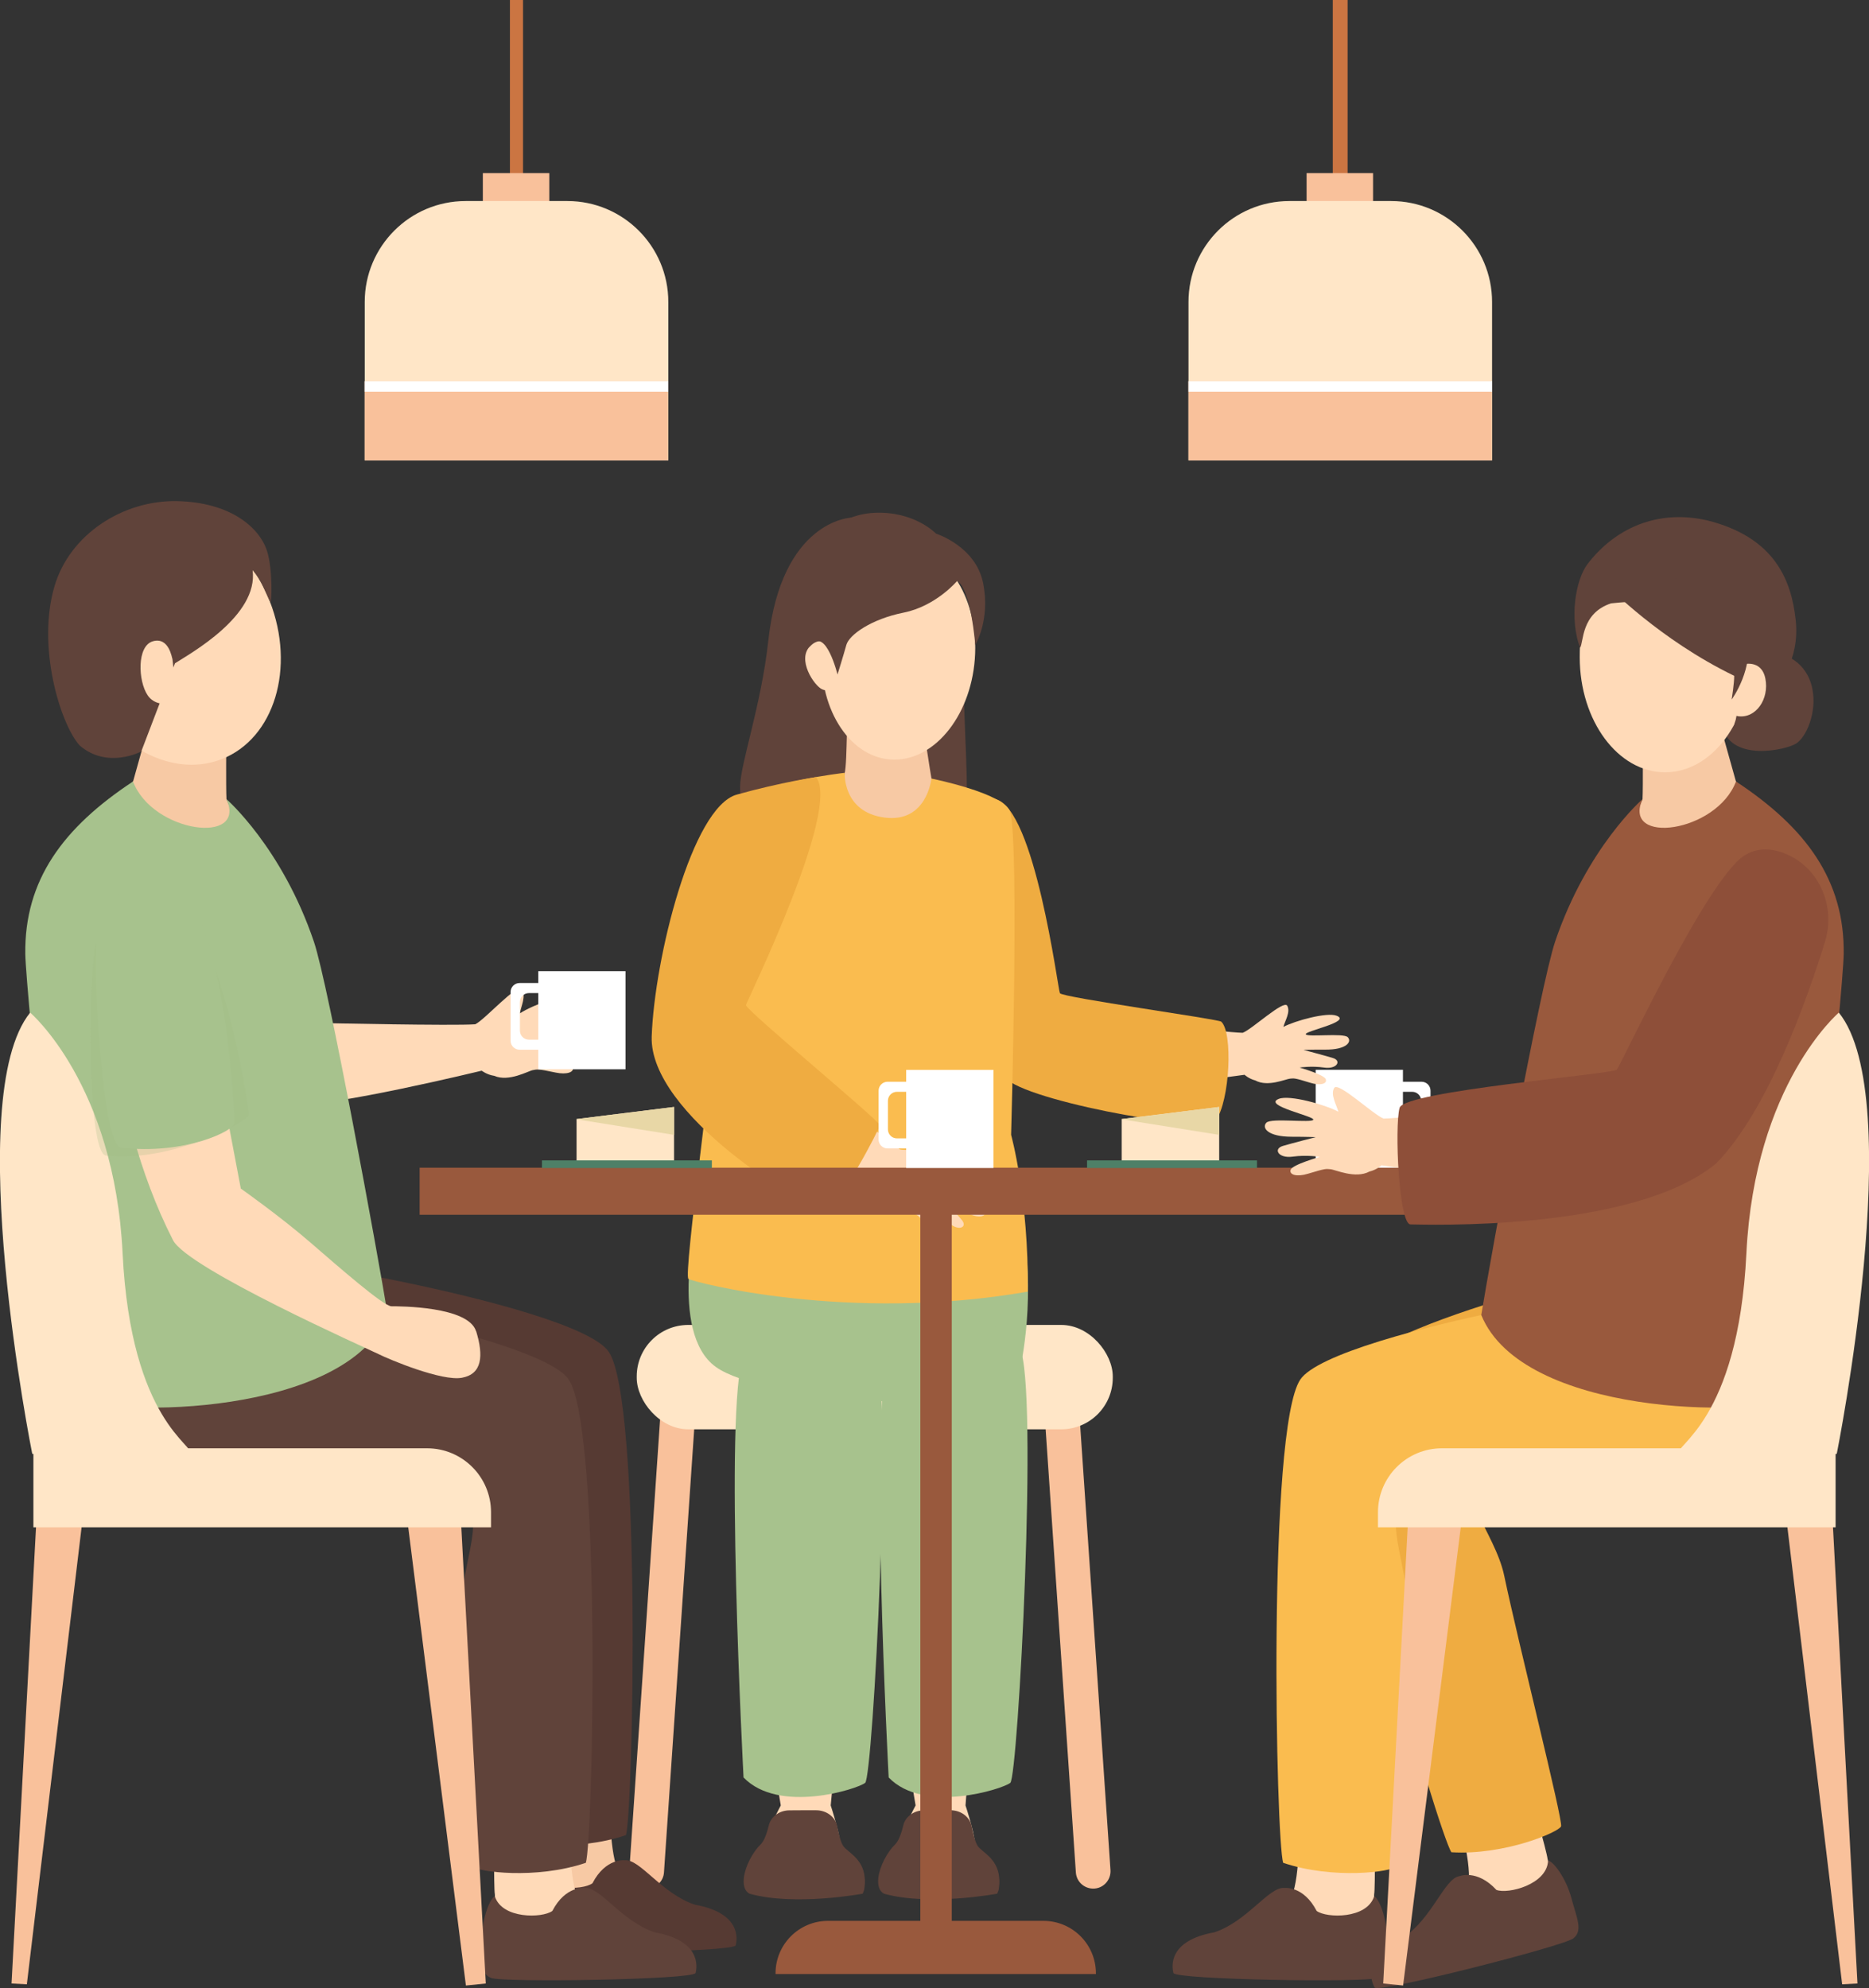
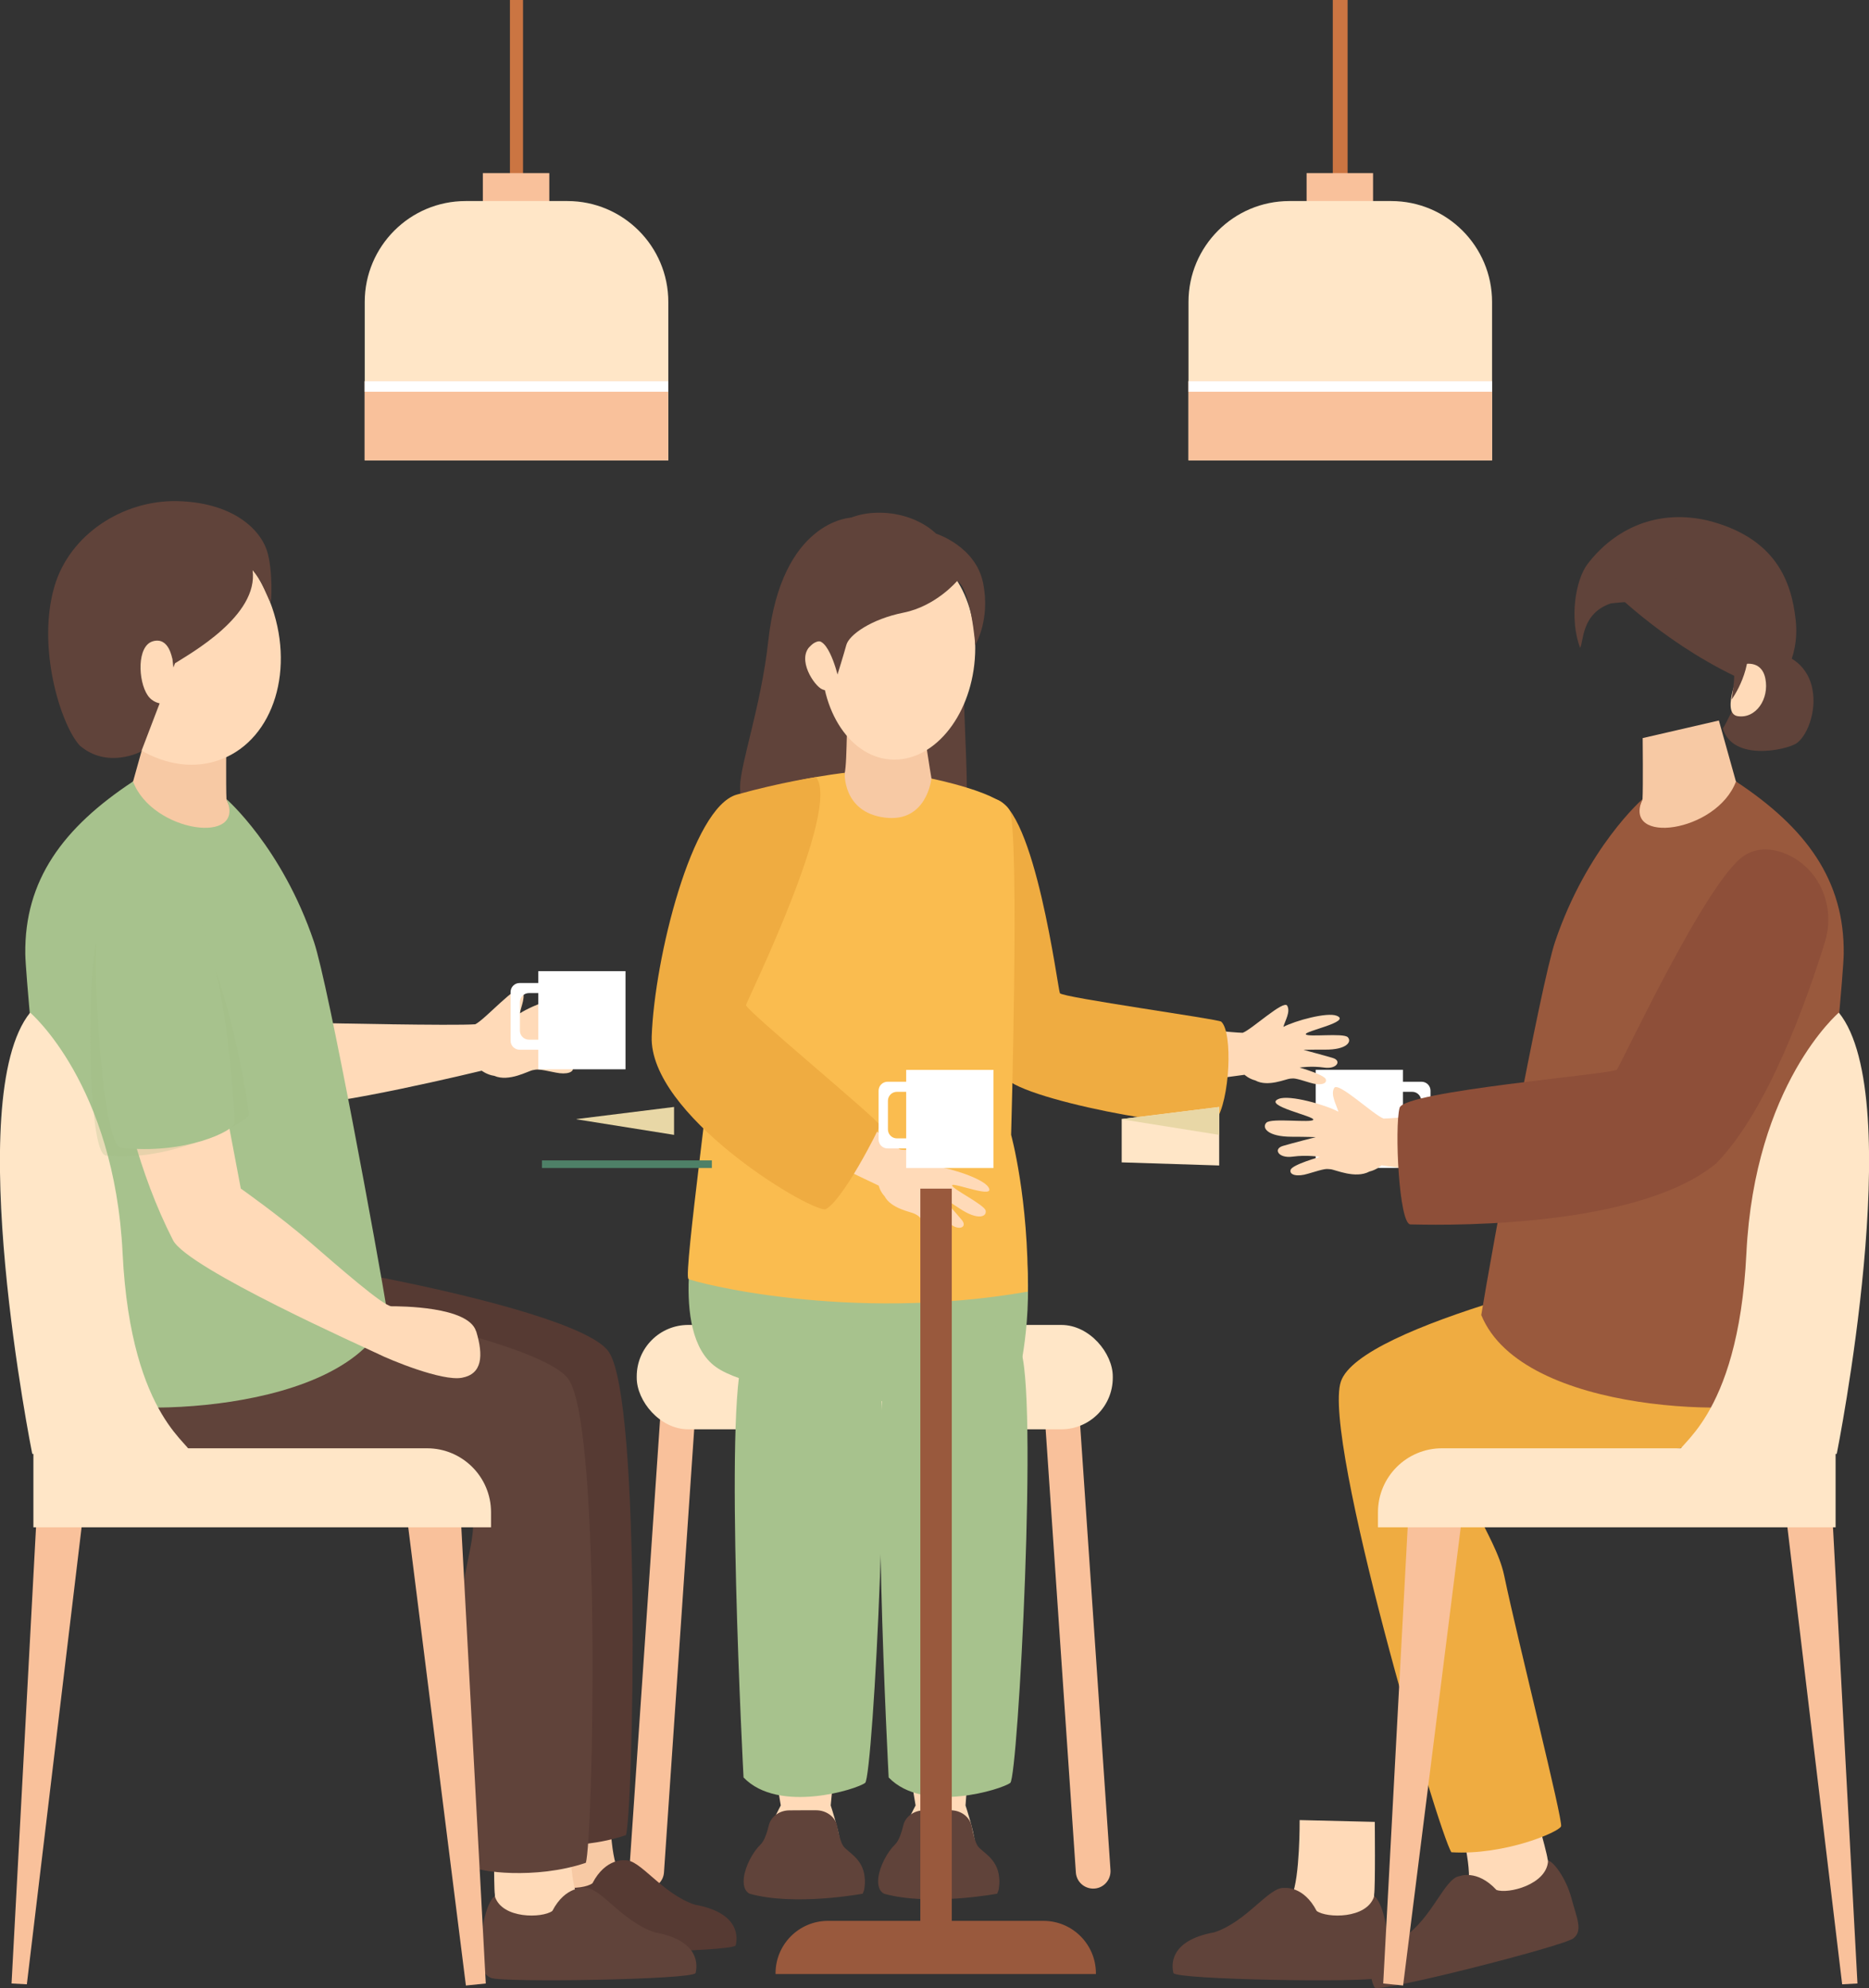
<svg xmlns="http://www.w3.org/2000/svg" width="228.34" height="242.87" viewBox="0 0 228.34 242.87">
  <rect x="0" y="0" width="228.34" height="242.87" fill="#333333" stroke="none" />
  <defs>
    <style>
      .cls-1 {
        fill: #f7c9a4;
      }

      .cls-2 {
        fill: #fff;
      }

      .cls-3 {
        fill: #4e8067;
      }

      .cls-4 {
        fill: #cb7542;
      }

      .cls-5 {
        fill: #efac41;
      }

      .cls-6 {
        isolation: isolate;
      }

      .cls-7 {
        fill: #fabc4f;
      }

      .cls-8 {
        fill: #99593d;
      }

      .cls-9 {
        fill: #ffe6c7;
      }

      .cls-10 {
        fill: #a7c28d;
      }

      .cls-11 {
        fill: #ffdab8;
      }

      .cls-12 {
        fill: #e8d7a6;
      }

      .cls-13 {
        fill: #8e4f39;
      }

      .cls-14 {
        fill: #f9c19b;
      }

      .cls-15 {
        fill: #9fb783;
        mix-blend-mode: multiply;
        opacity: .24;
      }

      .cls-16 {
        fill: #563a33;
      }

      .cls-17 {
        fill: #60433a;
      }
    </style>
  </defs>
  <g class="cls-6">
    <g id="_レイヤー_2" data-name="レイヤー_2">
      <g id="_レイヤー_1-2" data-name="レイヤー_1">
        <g>
          <g>
            <rect class="cls-2" x="160.74" y="130.7" width="10.66" height="11.99" transform="translate(332.14 273.38) rotate(-180)" />
            <path class="cls-2" d="M173.67,132.15h-4.55c-.61,0-1.1.49-1.1,1.1v5.95c0,.61.49,1.1,1.1,1.1h4.55c.61,0,1.1-.49,1.1-1.1v-5.95c0-.61-.49-1.1-1.1-1.1ZM168.64,137.97v-3.49c0-.61.49-1.1,1.1-1.1h2.79c.61,0,1.1.49,1.1,1.1v3.49c0,.61-.49,1.1-1.1,1.1h-2.79c-.61,0-1.1-.49-1.1-1.1Z" />
          </g>
          <g>
            <g>
              <path class="cls-11" d="M186.81,218.53s2.17,7.66,2.26,8.57c.09.91,3.8,6.7,3.02,8.48-.77,1.77-14.35,3.78-15.23,3.76-.89-.01-2.32-5.8,2.56-9.43.37-2.47-1.52-9.18-1.52-9.18l8.91-2.2Z" />
              <path class="cls-17" d="M178.27,229.21s2.17-.91,4.55,1.67c1.4.54,6.19-.65,6.31-3.57.62.04,2.2,2.12,2.85,4.56.65,2.45,1.45,3.97.24,4.93-1.21.95-23.86,6.73-24.28,6-.41-.74-1.65-3.66,3.52-6.12,3.52-2.33,4.99-7.16,6.82-7.48Z" />
            </g>
            <path class="cls-5" d="M208.07,152.58c2.4-.49,15.4,7.91,9.84,18.8-4.48,6.93-32.5,7.58-36.73,8.73-4.23,1.15,1.47,7.01,2.59,12.37,1.72,8.21,7.21,29.92,6.95,30.63s-6.92,3.56-13.4,3.17c-1.53-2.28-15.83-50.63-13.5-57.51,2.33-6.89,34.56-14.21,44.25-16.2Z" />
          </g>
          <path class="cls-11" d="M135.04,124.41s14.41,1.71,16.78,1.76c1.1-.39,5.01-4.06,5.44-3.31.43.75-.26,1.83-.47,2.59,1.45-.76,5.35-1.83,6.52-1.36,1.85.74-3.95,1.87-3.78,2.26s4.6-.19,5.13.36-.13,1.54-2.78,1.52c-1.63-.01-2.63.03-2.63.03,0,0,2.49.66,3.59.99,1.1.33.5,1.4-1.07,1.17-1.56-.23-2.99,0-2.99,0,0,0,3.02.86,3.2,1.44s-.74.78-1.89.42c-2.03-.63-1.97-.54-2.47-.51s-2.73,1.07-4.26.22c-.79-.2-1.31-.69-1.31-.69,0,0-17.05,2.43-20.85,1.69-3.8-.73,2.1-9.57,3.86-8.58Z" />
          <path class="cls-5" d="M121.59,97.64s-2.87,3.09-6.19,7.73c-3.32,4.64,4.16,17.08,7.28,26.03.96,2.75,23.84,7.06,25.84,5.53,1.76-2.49,2.12-10.83.68-12.12-.36-.32-19.47-2.96-19.71-3.48-.25-.52-3.06-22.67-7.9-23.71Z" />
          <path class="cls-14" d="M79.05,230.72h0c-1.25.03-2.24-1.02-2.16-2.27l3.95-57.92c.08-1.19,1.13-2.08,2.32-1.97h0c1.14.11,1.99,1.11,1.91,2.26l-3.95,57.92c-.07,1.1-.97,1.95-2.07,1.98Z" />
          <path class="cls-14" d="M133.51,230.72h0c1.25.03,2.24-1.02,2.16-2.27l-3.95-57.92c-.08-1.19-1.13-2.08-2.32-1.97h0c-1.14.11-1.99,1.11-1.91,2.26l3.95,57.92c.07,1.1.97,1.95,2.07,1.98Z" />
          <rect class="cls-9" x="77.79" y="161.86" width="58.16" height="12.75" rx="6.29" ry="6.29" />
          <path class="cls-10" d="M85.22,148.43s-3.59,14.36,2.22,18.55c5.81,4.19,30.6,5.3,33.85,3.71,3.25-1.59,3.33-3.44,3.33-3.44,0,0,2.2-9.27,0-18.81-2.2-9.54-39.39,0-39.39,0Z" />
          <path class="cls-17" d="M103.96,63.24s-8.49.31-10.1,15.07c-.86,7.88-3.44,15.09-3.44,17.8s.11,4.56,5.36,5.18c5.25.63,21.16.18,22.01-1.4s-.23-13.09,0-17.49c.23-4.4-13.83-19.16-13.83-19.16Z" />
          <path class="cls-1" d="M103.73,87.03c-.46,1.03-.1,7.45-.76,8.05-.66.6-9.81,3.36-11.76,4.05s-1.19,42.09,0,44.01c1.19,1.92,25.75.35,25.94.02s4.19-40.34,4.12-42.93c-.07-2.58-7.34-4.46-7.47-5.12s-.92-5.89-.92-5.89l-9.15-2.19Z" />
          <path class="cls-11" d="M95.39,220.56s-7.95-45.66-1.19-50.5c6.76-4.84,11.9,1.76,11.48,6.36-.25,2.68-4.19,44.14-4.19,44.14,0,0,1.42,4.3,1.15,5.29-.57,2.07-9.56,1.21-9.3-.38.26-1.59,2.05-4.91,2.05-4.91Z" />
          <path class="cls-11" d="M111.86,220.56s-7.95-45.66-1.19-50.5c6.76-4.84,10.73,3.07,10.61,5.76-.12,2.69-3.32,44.74-3.32,44.74,0,0,1.42,4.3,1.15,5.29-.57,2.07-9.56,1.21-9.3-.38.26-1.59,2.05-4.91,2.05-4.91Z" />
          <path class="cls-17" d="M91.56,231.34c5.55,1.56,13.84,0,13.84,0,0,0,.09-.22.17-.44.1-.58.13-1.1.07-1.55-.21-2.35-2.12-3.09-2.62-3.84-.3-.44-.56-1.48-.75-2.44-.22-1.12-1.31-1.92-2.56-1.92h-1.72s-1.54.01-1.54.01c-1.21,0-2.27.76-2.52,1.83-.22.9-.54,1.88-1,2.33-.99.96-1.88,2.68-2.05,4.06-.1.89.07,1.63.69,1.96Z" />
          <path class="cls-17" d="M107.99,231.34c5.55,1.56,13.84,0,13.84,0,0,0,.09-.22.17-.44.1-.58.13-1.1.07-1.55-.21-2.35-2.12-3.09-2.62-3.84-.3-.44-.56-1.48-.75-2.44-.22-1.12-1.31-1.92-2.56-1.92h-1.72s-1.54.01-1.54.01c-1.21,0-2.27.76-2.52,1.83-.22.9-.54,1.88-1,2.33-.99.96-1.88,2.68-2.05,4.06-.1.89.07,1.63.69,1.96Z" />
          <g>
            <ellipse class="cls-11" cx="109.76" cy="79.83" rx="13" ry="9.37" transform="translate(21.7 183.1) rotate(-85.58)" />
            <path class="cls-11" d="M102.38,79.68s-1.59-2.44-3.35-.8.46,4.93,1.42,5.33c.96.4,1.22-.25,1.22-.25l.71-4.29Z" />
          </g>
          <path class="cls-17" d="M116.94,70.97s-2.59,3.08-6.54,3.87c-3.95.79-6.66,2.71-7,3.95s-1.08,3.61-1.08,3.61c0,0-1.41-5.76-3.21-3.61-1.81,2.15-5.08-1.81-2.93-6.88,2.14-5.08,5.71-9.03,10.64-9.26,4.93-.23,7.53,2.54,7.53,2.54,0,0,4.85,1.52,5.76,6.04s-.96,7.56-.96,7.56c0,0-.52-6.84-2.21-7.82Z" />
-           <path class="cls-7" d="M92.34,97.89s-5.22,24.75-5.09,27.4c.13,2.65-3.8,30.55-3.14,30.95.66.4,19.56,5.38,41.46,1.55.11-11.43-2.04-19.15-2.04-19.15,0,0,1.02-35.54-.12-39.46-.66-2.27-9.62-4.07-9.62-4.07,0,0-.53,5.43-5.7,4.77-5.17-.66-4.89-5.47-4.89-5.47,0,0-10.87,1.23-10.87,3.48Z" />
+           <path class="cls-7" d="M92.34,97.89s-5.22,24.75-5.09,27.4c.13,2.65-3.8,30.55-3.14,30.95.66.4,19.56,5.38,41.46,1.55.11-11.43-2.04-19.15-2.04-19.15,0,0,1.02-35.54-.12-39.46-.66-2.27-9.62-4.07-9.62-4.07,0,0-.53,5.43-5.7,4.77-5.17-.66-4.89-5.47-4.89-5.47,0,0-10.87,1.23-10.87,3.48" />
          <path class="cls-11" d="M96.88,129.77s11.13,9.32,13.08,10.66c1.14.28,6.41-.65,6.36.21s-1.22,1.39-1.81,1.91c1.62.16,5.48,1.4,6.21,2.43,1.14,1.63-4.33-.6-4.4-.18-.07.42,3.95,2.36,4.1,3.1.15.75-.95,1.22-3.16-.25-1.36-.9-2.22-1.41-2.22-1.41,0,0,1.73,1.91,2.46,2.79.74.88-.35,1.44-1.53.39-1.18-1.04-2.5-1.63-2.5-1.63,0,0,2.06,2.37,1.89,2.96s-1.04.25-1.81-.68c-1.35-1.64-1.35-1.53-1.79-1.78s-2.87-.6-3.69-2.15c-.56-.6-.72-1.3-.72-1.3,0,0-15.6-7.3-18.37-9.99-2.78-2.69,7-6.86,7.92-5.07Z" />
          <path class="cls-5" d="M99.69,94.94s-4.18.6-9.67,2.13c-5.5,1.53-10.07,20.08-10.4,29.55-.33,9.47,18.68,21.07,21.2,21.13,2.12-.99,6.55-9.79,6.68-10.26.13-.46-16.49-14.15-16.36-14.71s11.67-24,8.55-27.85Z" />
          <path class="cls-10" d="M90.84,217.13s-2.42-45.55,0-51.56c2.42-6.01,13.74-5.65,16.03-.88,2.29,4.77-.22,52.34-1.17,53.11s-10.56,3.82-14.86-.66Z" />
          <path class="cls-10" d="M108.57,217.13s-2.42-45.55,0-51.56c2.42-6.01,13.74-5.65,16.03-.88,2.29,4.77-.22,52.34-1.17,53.11s-10.56,3.82-14.86-.66Z" />
          <g>
-             <rect class="cls-8" x="51.27" y="142.65" width="126.17" height="5.75" />
            <rect class="cls-8" x="68.82" y="188.82" width="91.07" height="3.84" transform="translate(305.1 76.39) rotate(90)" />
            <path class="cls-8" d="M101.16,234.66h26.32c3.54,0,6.41,2.87,6.41,6.41v.09h-39.14v-.09c0-3.54,2.87-6.41,6.41-6.41Z" />
          </g>
          <g>
            <g>
              <path class="cls-11" d="M167.96,222.58s.08,7.96-.08,8.86,1.9,7.46.69,8.97-14.83-.13-15.69-.38-.71-6.21,4.95-8.42c1-2.28.95-9.26.95-9.26l9.18.22Z" />
              <path class="cls-17" d="M156.91,230.64s2.33-.31,3.95,2.81c1.21.89,6.14,1,7.02-1.78.58.2,1.57,2.62,1.55,5.15-.02,2.53.35,4.22-1.07,4.81-1.42.6-24.79.22-25-.6s-.63-3.96,5-4.97c4.01-1.32,6.69-5.6,8.54-5.42Z" />
            </g>
-             <path class="cls-7" d="M219.02,155.33c2.45.15,9.87,16.12,1.65,25.16-6.14,5.51-43.66,3.54-48.04,3.54-4.39,0-.43,7.15-.75,12.62-.49,8.37-.91,30.76-1.35,31.38s-7.62,1.62-13.76-.46c-.88-2.6-1.96-53.01,2.09-59.04,4.06-6.03,50.29-13.83,60.17-13.21Z" />
          </g>
          <path class="cls-1" d="M200.69,90.17s.06,6-.02,7.46c-.34.64-4.39,11.25-5.98,13.43-1.59,2.18-8.01,33.32-8.7,38.78-.69,5.46,21.9,12.44,32.36,9.48.2-5.54,5.03-39.9,4.88-46.19-.15-6.29-11.15-17.67-11.15-17.67l-2.08-7.44-9.32,2.15Z" />
          <path class="cls-8" d="M200.67,97.63s-6.78,5.89-10.68,17.41c-1.78,5.25-7.85,38.39-9.02,45.61,5.06,12.39,33.34,12.46,38.04,10.13,1.54-3.33,6.18-49.96,6.24-54.23.12-9.02-4.61-15.44-13.16-21.08-2.37,6.28-13.96,7.81-11.42,2.16Z" />
          <path class="cls-11" d="M187.78,134.81s-16.1,1.8-18.74,1.84c-1.23-.44-5.56-4.57-6.04-3.74s.28,2.05.51,2.9c-1.61-.86-5.96-2.09-7.27-1.57-2.07.81,4.4,2.12,4.21,2.55s-5.13-.25-5.73.36.13,1.72,3.09,1.72c1.82,0,2.94.05,2.94.05,0,0-2.79.71-4.01,1.07-1.23.36-.56,1.55,1.18,1.31,1.75-.24,3.34.03,3.34.03,0,0-3.38.94-3.58,1.58s.82.88,2.11.48c2.27-.69,2.2-.59,2.76-.55s3.04,1.21,4.76.28c.89-.21,1.47-.76,1.47-.76,0,0,19.02,2.84,23.26,2.05,4.24-.79-2.28-10.71-4.24-9.6Z" />
          <path class="cls-13" d="M222.98,115c-2.17,7.02-7,20.74-13.32,27.13-10.16,8.43-35.93,7.46-37.34,7.45-1.41,0-1.96-11.82-1.33-14.24.54-2.05,26.05-4.12,26.54-4.66.49-.55,10.93-23.09,15.53-26.13,1.53-1.01,3.27-.95,4.91-.32,4.24,1.63,6.34,6.44,5,10.78Z" />
          <g>
            <polygon class="cls-14" points="225.06 242.41 226.93 242.31 223.72 182.48 217.91 182.72 225.06 242.41" />
            <polygon class="cls-14" points="171.42 242.56 168.99 242.31 172.2 182.48 178.95 182.72 171.42 242.56" />
            <path class="cls-9" d="M168.36,176.93h55.91v1.84c0,4.31-3.5,7.81-7.81,7.81h-48.1v-9.65h0Z" transform="translate(392.62 363.51) rotate(-180)" />
            <path class="cls-9" d="M224.65,123.71s-10.28,8.74-11.29,29.41-8.98,23.47-8.24,24.49c.73,1.02,19.28,0,19.28,0,0,0,8.71-43.43.26-53.9Z" />
          </g>
          <g>
            <g>
              <g>
                <path class="cls-1" d="M65.28,219.2s-.08,7.96.08,8.86-1.9,7.46-.69,8.97c1.21,1.51,14.83-.13,15.69-.38s.71-6.21-4.95-8.42c-1-2.28-.95-9.26-.95-9.26l-9.18.22Z" />
                <path class="cls-16" d="M76.33,227.26s-2.33-.31-3.95,2.81c-1.21.89-6.14,1-7.02-1.78-.58.2-1.57,2.62-1.55,5.15.02,2.53-.35,4.22,1.07,4.81,1.42.6,24.79.22,25-.6s.63-3.96-5-4.97c-4.01-1.32-6.69-5.6-8.54-5.42Z" />
              </g>
              <path class="cls-16" d="M14.22,151.95c-2.45.15-9.87,16.12-1.65,25.16,6.14,5.51,43.66,3.54,48.04,3.54,4.39,0,.43,7.15.75,12.62.49,8.37.91,30.76,1.35,31.38.44.62,7.62,1.62,13.76-.46.88-2.6,1.96-53.01-2.09-59.04-4.06-6.03-50.29-13.83-60.17-13.21Z" />
            </g>
            <path class="cls-11" d="M39.23,124.98s16.2.35,18.83.15c1.18-.55,5.13-5.05,5.69-4.26s-.09,2.06-.24,2.93c1.52-1,5.75-2.61,7.1-2.22,2.14.62-4.19,2.51-3.96,2.92s5.09-.71,5.74-.16.02,1.72-2.93,1.99c-1.81.16-2.92.32-2.92.32,0,0,2.84.46,4.09.71,1.25.25.7,1.5-1.06,1.41-1.76-.08-3.32.33-3.32.33,0,0,3.45.63,3.71,1.26.26.63-.73.95-2.06.67-2.32-.49-2.25-.39-2.8-.3s-2.92,1.48-4.71.7c-.9-.13-1.54-.63-1.54-.63,0,0-18.68,4.54-22.98,4.13-4.3-.41,1.31-10.87,3.36-9.94Z" />
            <g>
              <rect class="cls-2" x="65.76" y="118.64" width="10.66" height="11.99" />
              <path class="cls-2" d="M62.38,121.19v5.95c0,.61.49,1.1,1.1,1.1h4.55c.61,0,1.1-.49,1.1-1.1v-5.95c0-.61-.49-1.1-1.1-1.1h-4.55c-.61,0-1.1.49-1.1,1.1ZM67.41,127.01h-2.79c-.61,0-1.1-.49-1.1-1.1v-3.49c0-.61.49-1.1,1.1-1.1h2.79c.61,0,1.1.49,1.1,1.1v3.49c0,.61-.49,1.1-1.1,1.1Z" />
            </g>
            <g>
              <g>
                <path class="cls-11" d="M60.38,222.58s-.08,7.96.08,8.86-1.9,7.46-.69,8.97c1.21,1.51,14.83-.13,15.69-.38s.71-6.21-4.95-8.42c-1-2.28-.95-9.26-.95-9.26l-9.18.22Z" />
                <path class="cls-17" d="M71.43,230.64s-2.33-.31-3.95,2.81c-1.21.89-6.14,1-7.02-1.78-.58.2-1.57,2.62-1.55,5.15.02,2.53-.35,4.22,1.07,4.81s24.79.22,25-.6.63-3.96-5-4.97c-4.01-1.32-6.69-5.6-8.54-5.42Z" />
              </g>
              <path class="cls-17" d="M9.32,155.33c-2.45.15-9.87,16.12-1.65,25.16,6.14,5.51,43.66,3.54,48.04,3.54,4.39,0,.43,7.15.75,12.62.49,8.37.91,30.76,1.35,31.38.44.62,7.62,1.62,13.76-.46.88-2.6,1.96-53.01-2.09-59.04-4.06-6.03-50.29-13.83-60.17-13.21Z" />
            </g>
            <path class="cls-1" d="M27.65,90.17s-.06,6,.02,7.46c.34.64,4.39,11.25,5.98,13.43,1.59,2.18,8.01,33.32,8.7,38.78.69,5.46-21.9,12.44-32.36,9.48-.2-5.54-5.03-39.9-4.88-46.19.15-6.29,11.15-17.67,11.15-17.67l2.08-7.44,9.32,2.15Z" />
            <ellipse class="cls-11" cx="21.32" cy="77.98" rx="12.49" ry="15.84" transform="translate(-26.9 13.1) rotate(-21.33)" />
            <path class="cls-17" d="M33.02,73.57c.17.36.33-3.93-.38-6.21-.91-2.91-4.49-6.02-11.05-6.14-6.58-.12-13.07,4.06-14.93,10.39-2.19,7.41.72,16.85,3.07,19.46,3.41,2.94,7.53.73,7.53.73,0,0,2.9-7.61,4.12-10.77,1.83-1.18,10.22-5.8,9.48-11.37,1.08,1.28,1.36,2.23,2.15,3.9Z" />
            <path class="cls-11" d="M21.07,80.52c-.07-.11-.41-2.74-2.39-2.18s-1.82,4.86-.64,6.6c1.18,1.74,3.62.82,3.62.82l-.59-5.23Z" />
            <path class="cls-10" d="M27.67,97.63s6.78,5.89,10.68,17.41c1.78,5.25,7.85,38.39,9.02,45.61-5.06,12.39-33.34,12.46-38.04,10.13-1.54-3.33-6.18-49.96-6.24-54.23-.12-9.02,4.61-15.44,13.16-21.08,2.37,6.28,13.96,7.81,11.42,2.16Z" />
            <g>
              <polygon class="cls-14" points="3.28 242.41 1.41 242.31 4.62 182.48 10.43 182.72 3.28 242.41" />
              <polygon class="cls-14" points="56.92 242.56 59.35 242.31 56.14 182.48 49.39 182.72 56.92 242.56" />
              <path class="cls-9" d="M4.08,176.93h48.1c4.31,0,7.81,3.5,7.81,7.81v1.84H4.08v-9.65h0Z" />
              <path class="cls-9" d="M3.69,123.71s10.28,8.74,11.29,29.41c1.02,20.67,8.98,23.47,8.24,24.49s-19.28,0-19.28,0c0,0-8.71-43.43-.26-53.9Z" />
            </g>
            <g>
              <path class="cls-11" d="M58.16,162.63c-.93-3.05-9.34-3.05-10.33-3.05s-6.56-4.9-10.07-7.93c-3.7-3.18-8.34-6.45-8.34-6.45l-4.9-25.89s-6.72-12.31-11.85-4.98c0,0,0,20.64,8.47,37.18,1.78,3.47,23.78,13.25,25.1,13.91,1.32.66,7.76,3.36,10.21,2.89,2.45-.46,2.65-2.65,1.72-5.7Z" />
              <path class="cls-15" d="M19.32,108.84s-5.23.4-7.54,6.28c-.99,2.52-1.24,25.78,1.17,26.05,7.88.9,17.45-4.12,17.45-5.03s-3.78-26.16-11.08-27.31Z" />
              <path class="cls-10" d="M20.11,107.45s-5.73-.56-8.04,5.33c-.99,2.52.29,27.15,2.7,27.43,7.88.9,13.89-2.11,13.89-3.02s-1.25-28.58-8.55-29.74Z" />
            </g>
          </g>
          <path class="cls-17" d="M217.4,80.02c.34-.2,3.33.67,4.02,4.13.58,2.91-.75,5.91-1.99,6.69s-7.72,2.22-8.95-1.85c1.09-1.61,2.5-6.35,6.92-8.97Z" />
-           <path class="cls-11" d="M213.84,80.29c0,7.77-4.66,14.06-10.42,14.06-5.75,0-10.42-6.3-10.42-14.06,0-7.77,2.63-14.06,10.42-14.06,5.75,0,10.42,6.3,10.42,14.06Z" />
          <path class="cls-17" d="M196.81,73.71s6.23-.71,9.52.04c3.29.75,5.85,6.96,5.85,6.96,0,0,.38,6.01-.21,7.5-.59,1.5,2.33,1.29,3.77-1.52,1.59-3.1,4.16-6.05,3.65-10.88-.51-4.83-2.48-10.17-10.86-12.25-6.83-1.52-11.79,1.69-14.56,5.32-1.51,1.98-2.25,6.71-.93,10.26.45-.62.09-4.21,3.78-5.43Z" />
          <path class="cls-11" d="M212.84,81.19s2.36-.75,2.84,1.72c.49,2.47-1.15,4.92-3.38,4.58-2.23-.34.54-6.3.54-6.3Z" />
          <path class="cls-17" d="M196.47,71.64s6.3,6.51,15.4,10.92c.02.82-.31,2.9-.31,2.9,0,0,2.89-3.94,1.79-7.96-1.1-4.02-11.94-10.68-16.89-5.85Z" />
          <g>
            <polygon class="cls-9" points="148.95 135.23 148.95 142.38 137.04 142 137.04 136.71 148.95 135.23" />
            <polygon class="cls-12" points="148.95 135.23 148.95 138.64 137.04 136.74 137.04 136.71 148.95 135.23" />
-             <rect class="cls-3" x="132.81" y="141.76" width="20.76" height=".93" />
-           </g>
-           <g>
-             <polygon class="cls-9" points="82.35 135.23 82.35 142.38 70.44 142 70.44 136.71 82.35 135.23" />
+           </g>
+           <g>
            <polygon class="cls-12" points="82.35 135.23 82.35 138.64 70.44 136.74 70.44 136.71 82.35 135.23" />
            <rect class="cls-3" x="66.21" y="141.76" width="20.76" height=".93" />
          </g>
          <g>
            <g>
              <rect class="cls-4" x="162.83" width="1.81" height="34.91" />
              <rect class="cls-14" x="159.63" y="21.15" width="8.12" height="4.92" />
              <path class="cls-9" d="M157.52,24.56h12.44c6.8,0,12.33,5.52,12.33,12.33v19.35h-37.09v-19.35c0-6.8,5.52-12.33,12.33-12.33Z" />
              <rect class="cls-14" x="145.2" y="46.56" width="37.09" height="9.68" />
              <rect class="cls-2" x="145.2" y="46.56" width="37.09" height="1.3" />
            </g>
            <g>
              <rect class="cls-4" x="62.3" width="1.6" height="34.91" />
              <rect class="cls-14" x="58.99" y="21.15" width="8.12" height="4.92" />
              <path class="cls-9" d="M56.88,24.56h12.44c6.8,0,12.33,5.52,12.33,12.33v19.35h-37.09v-19.35c0-6.8,5.52-12.33,12.33-12.33Z" />
              <rect class="cls-14" x="44.55" y="46.56" width="37.09" height="9.68" />
              <rect class="cls-2" x="44.55" y="46.56" width="37.09" height="1.3" />
            </g>
          </g>
          <g>
            <rect class="cls-2" x="110.71" y="130.7" width="10.66" height="11.99" />
            <path class="cls-2" d="M107.34,133.25v5.95c0,.61.49,1.1,1.1,1.1h4.55c.61,0,1.1-.49,1.1-1.1v-5.95c0-.61-.49-1.1-1.1-1.1h-4.55c-.61,0-1.1.49-1.1,1.1ZM112.37,139.07h-2.79c-.61,0-1.1-.49-1.1-1.1v-3.49c0-.61.49-1.1,1.1-1.1h2.79c.61,0,1.1.49,1.1,1.1v3.49c0,.61-.49,1.1-1.1,1.1Z" />
          </g>
        </g>
      </g>
    </g>
  </g>
</svg>